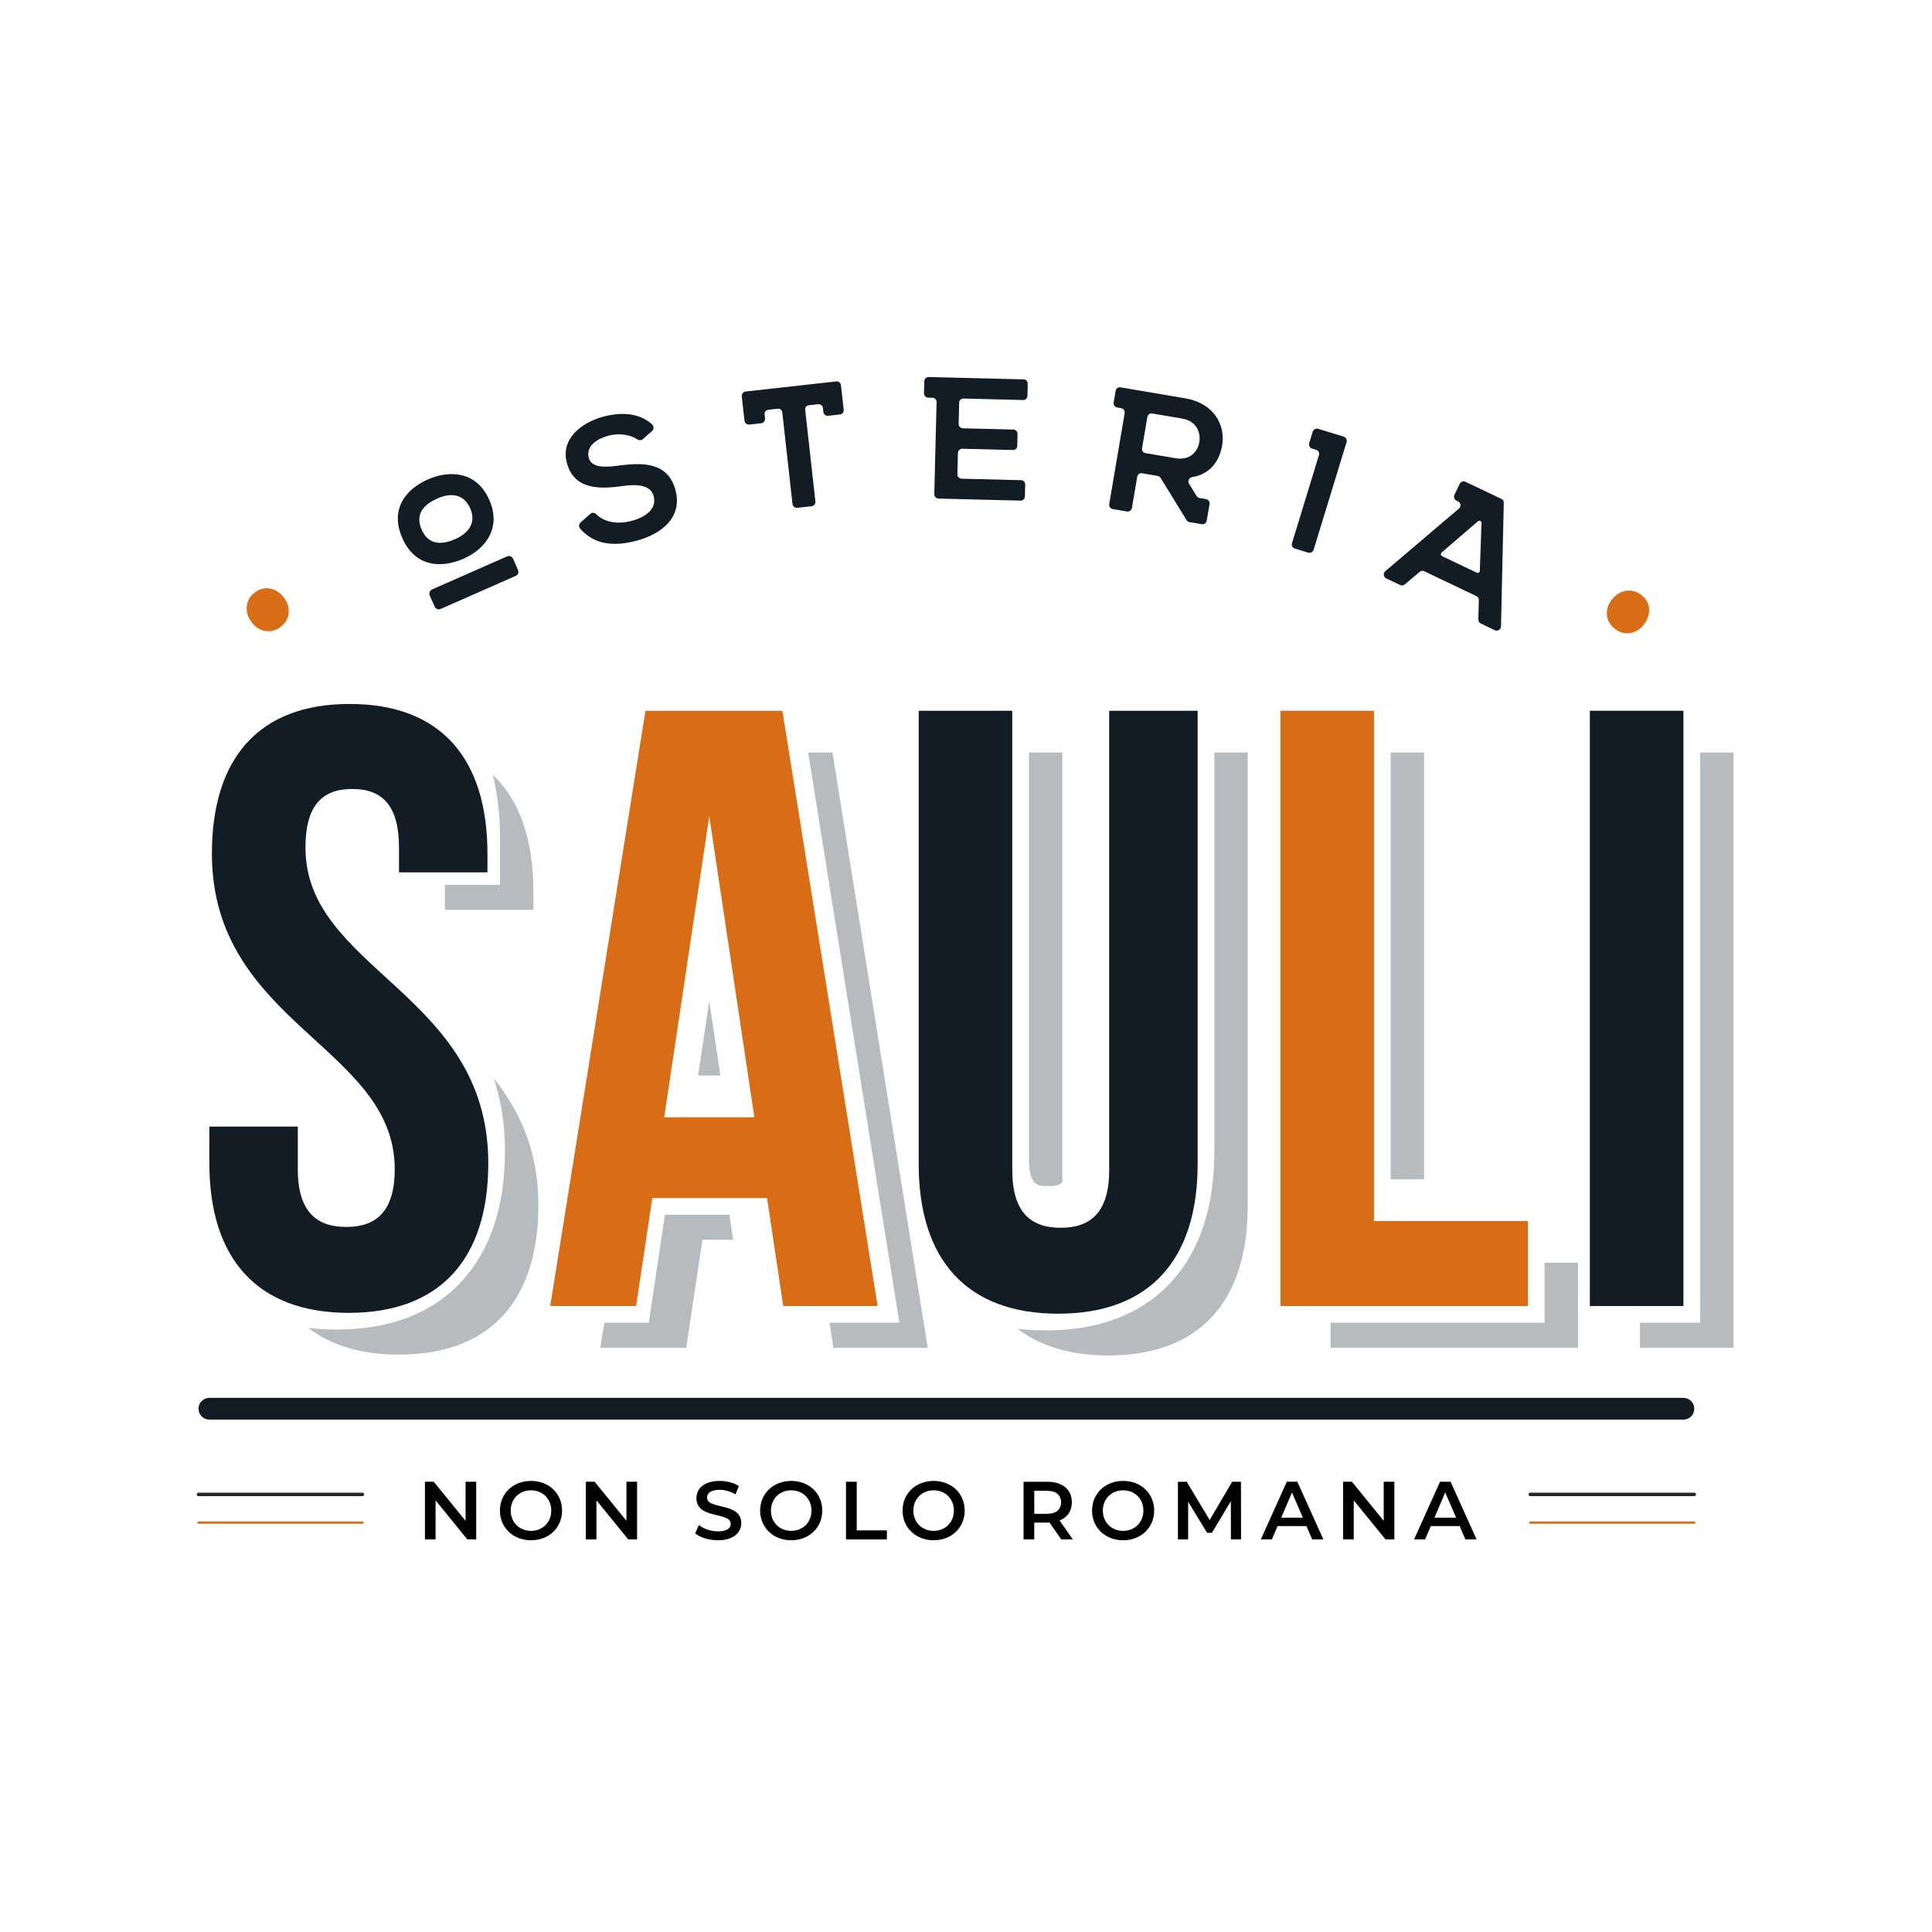
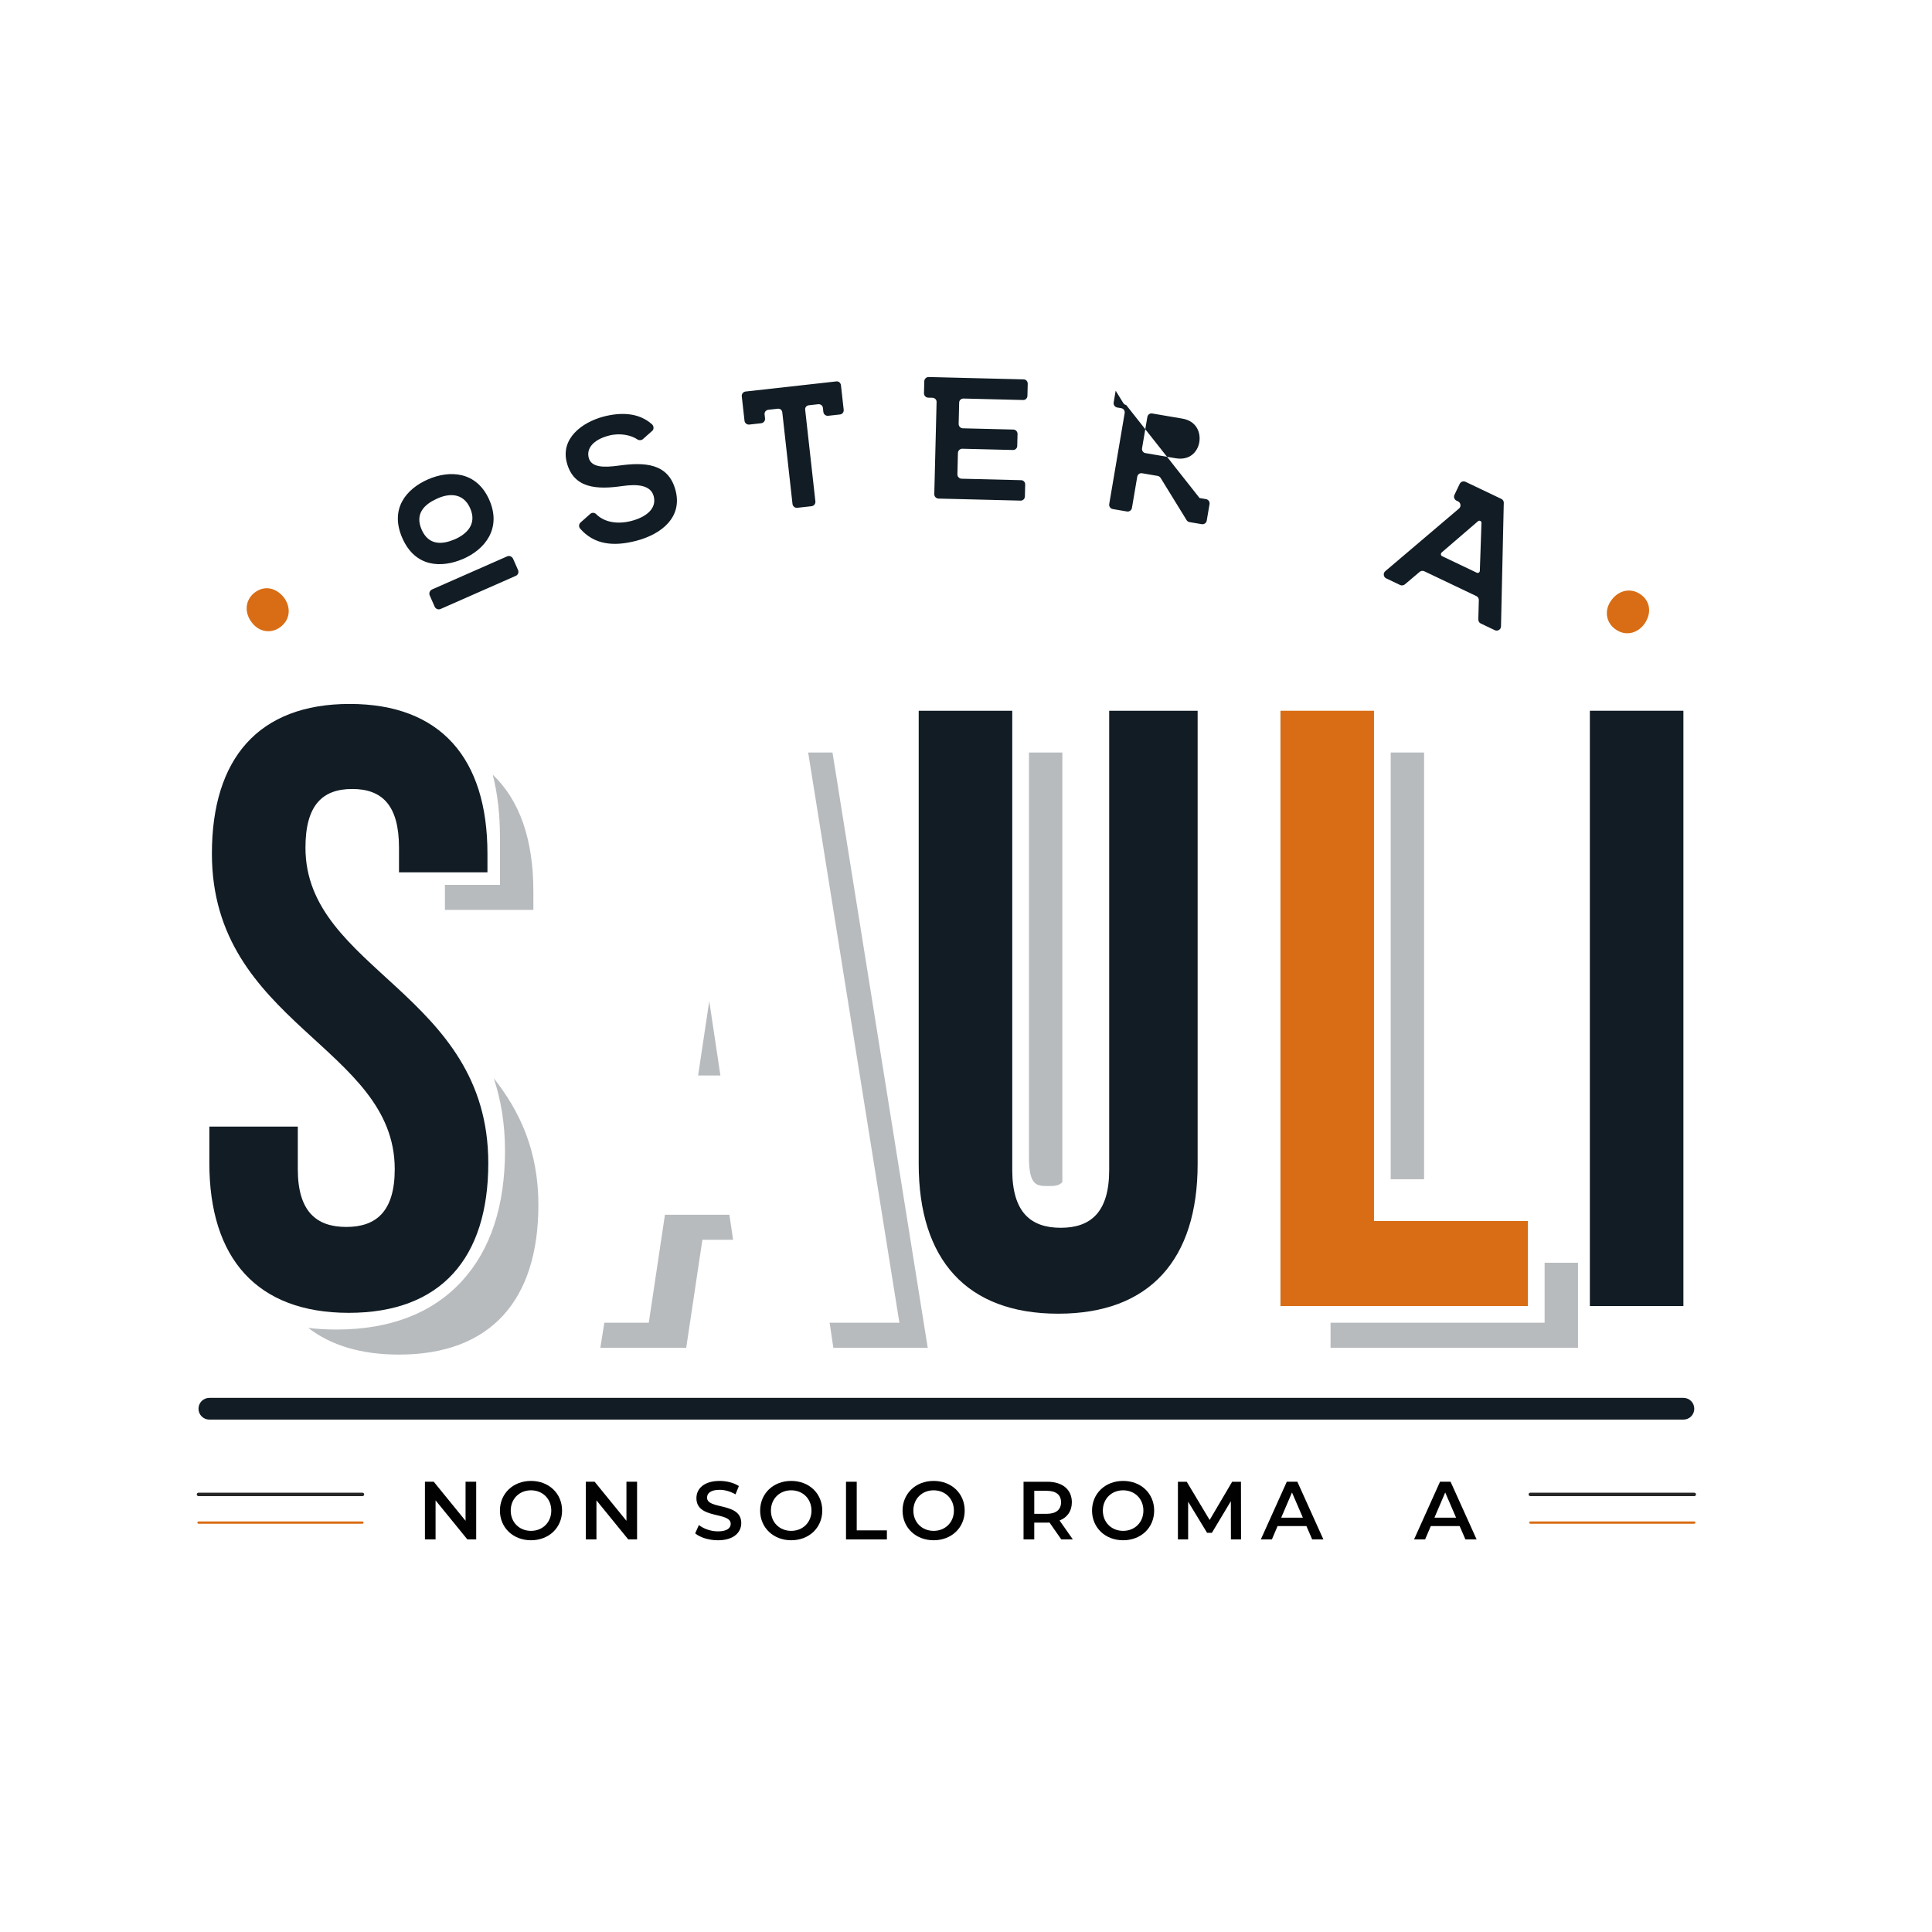
<svg xmlns="http://www.w3.org/2000/svg" id="Livello_2" data-name="Livello 2" viewBox="0 0 1218.9 1218.9">
  <defs>
    <style>
      .cls-1 {
        fill: #010101;
      }

      .cls-2 {
        fill: #d96d15;
      }

      .cls-3 {
        stroke: #d96d15;
        stroke-width: 1.44px;
      }

      .cls-3, .cls-4 {
        fill: none;
        stroke-linecap: round;
        stroke-miterlimit: 10;
      }

      .cls-5 {
        fill: #111c24;
      }

      .cls-4 {
        stroke: #262626;
        stroke-width: 2.17px;
      }

      .cls-6 {
        opacity: .3;
      }
    </style>
  </defs>
  <g>
    <path class="cls-2" d="M158.51,392.24c-4.58-6.26-3.67-14.14,2.42-18.59,6.09-4.45,13.39-2.86,18.28,3.45,4.58,6.26,3.84,14.01-2.42,18.59-6.09,4.45-13.87,2.94-18.28-3.45Z" />
    <path class="cls-5" d="M253.85,339.53c-8.12-18.45,2.37-31.01,16.05-37.04,13.8-6.08,30.83-5.19,38.79,12.88,7.96,18.07-2.82,31.36-16.55,37.26-13.61,5.84-30.16,5.34-38.28-13.1ZM266.02,334.17c4.53,10.29,13.36,9.25,20.57,6.22,7.46-3.14,14.58-9.42,10.05-19.71-4.53-10.29-14.03-9.4-21.32-5.89-7.22,3.33-13.83,9.09-9.29,19.38ZM323.7,352.52l3.1,7.03c.66,1.51.03,3.13-1.35,3.74l-47.43,20.89c-1.51.66-3.13.03-3.8-1.47l-3.1-7.03c-.61-1.38-.03-3.13,1.47-3.8l47.43-20.89c1.38-.61,3.06.15,3.67,1.53Z" />
    <path class="cls-5" d="M411.49,271.82l-5.87,5.21c-.92.81-2.32.89-3.32.3-3.98-2.79-11.05-4.35-18.08-2.53-10.35,2.69-14.26,8.38-12.81,13.96,1.65,6.37,9.84,6.23,19,4.98,15.88-2.14,31.25-1.89,35.83,15.77,4.31,16.59-8.46,27.42-24.92,31.7-14.2,3.69-26.42,2.47-35.29-7.69-1.01-1.16-.89-2.89.26-3.9l6.1-5.41c1.02-.97,2.75-.86,3.73.17,5.54,5.5,14.13,6.39,22.22,4.28,8.76-2.28,16.19-7.47,14.09-15.56-1.79-6.9-9.85-7.92-19.95-6.43-15.58,2.21-30.58,1.72-34.9-14.87-3.93-15.13,9.44-25.27,23.08-28.95,10.62-2.76,22.22-2.8,30.75,4.9,1.14,1.12,1.23,3.08.07,4.09Z" />
    <path class="cls-5" d="M470.43,247.01l57.24-6.38c1.5-.17,2.73.94,2.89,2.44l1.72,15.4c.17,1.5-.79,2.85-2.29,3.01l-7.5.84c-1.5.17-2.86-.92-3.03-2.42l-.29-2.59c-.17-1.5-1.52-2.45-3.02-2.28l-5.86.65c-1.5.17-2.47,1.38-2.3,2.88l6.44,57.78c.17,1.5-.92,2.86-2.42,3.03l-8.99,1c-1.5.17-2.86-.92-3.03-2.42l-6.44-57.78c-.17-1.5-1.38-2.47-2.88-2.3l-5.86.65c-1.5.17-2.6,1.39-2.44,2.89l.29,2.59c.17,1.5-.92,2.86-2.42,3.03l-7.5.83c-1.5.17-2.86-.92-3.03-2.42l-1.72-15.4c-.17-1.5.92-2.86,2.42-3.03Z" />
    <path class="cls-5" d="M645.51,252.37l-37.56-.93c-1.51-.04-2.77,1.03-2.81,2.54l-.33,13.43c-.04,1.51,1.17,2.77,2.67,2.81l31.94.79c1.37.03,2.57,1.3,2.54,2.81l-.19,7.54c-.04,1.51-1.3,2.57-2.67,2.54l-31.94-.79c-1.51-.04-2.77,1.17-2.81,2.67l-.33,13.43c-.04,1.51,1.17,2.77,2.67,2.81l37.56.93c1.51.04,2.57,1.3,2.54,2.67l-.19,7.54c-.04,1.51-1.17,2.71-2.67,2.68l-51.82-1.29c-1.51-.04-2.71-1.3-2.67-2.81l1.45-58.12c.04-1.51-1.17-2.64-2.68-2.67l-2.6-.07c-1.51-.04-2.71-1.3-2.67-2.81l.19-7.54c.04-1.51,1.3-2.71,2.81-2.67l59.91,1.49c1.51.04,2.57,1.3,2.54,2.81l-.19,7.54c-.04,1.51-1.17,2.71-2.67,2.68Z" />
-     <path class="cls-5" d="M756.79,314.2l4.06.69c1.49.25,2.5,1.68,2.25,3.16l-1.77,10.41c-.25,1.49-1.68,2.5-3.16,2.24l-7.71-1.31c-.68-.11-1.44-.52-1.87-1.29l-16.35-26.56c-.45-.63-1.06-1.15-1.87-1.29l-9.87-1.68c-1.49-.25-2.78.78-3.03,2.27l-3.33,19.61c-.25,1.49-1.68,2.5-3.16,2.24l-8.92-1.52c-1.49-.25-2.5-1.68-2.25-3.16l9.73-57.33c.25-1.49-.62-2.89-2.11-3.14l-2.57-.44c-1.49-.25-2.5-1.68-2.25-3.16l1.26-7.44c.25-1.49,1.65-2.36,3.14-2.11,7.84,1.33,31.23,5.3,41.1,6.98,17.69,3.14,25.13,16.65,22.93,29.63-1.58,9.33-7.11,18.13-18.98,20.01-1.87.38-2.94,2.56-1.95,4.12l4.8,7.77c.45.63,1.06,1.15,1.87,1.29ZM722.65,285.87l19.06,3.24c9.06,1.54,13.92-4.17,14.93-10.12,1.03-6.09-1.76-13.38-10.69-14.89l-19.06-3.24c-1.49-.25-2.78.78-3.03,2.27l-3.33,19.6c-.25,1.49.62,2.89,2.11,3.14Z" />
-     <path class="cls-5" d="M831.61,270.54l16.13,4.93c1.44.44,2.26,1.98,1.82,3.43l-20.78,67.93c-.44,1.44-1.98,2.26-3.43,1.82l-8.52-2.61c-1.44-.44-2.13-1.94-1.69-3.39l17.01-55.6c.44-1.44-.42-2.85-1.86-3.29l-2.49-.76c-1.44-.44-2.26-1.98-1.82-3.42l2.21-7.21c.44-1.44,1.98-2.26,3.43-1.82Z" />
+     <path class="cls-5" d="M756.79,314.2l4.06.69c1.49.25,2.5,1.68,2.25,3.16l-1.77,10.41c-.25,1.49-1.68,2.5-3.16,2.24l-7.71-1.31c-.68-.11-1.44-.52-1.87-1.29l-16.35-26.56c-.45-.63-1.06-1.15-1.87-1.29l-9.87-1.68c-1.49-.25-2.78.78-3.03,2.27l-3.33,19.61c-.25,1.49-1.68,2.5-3.16,2.24l-8.92-1.52c-1.49-.25-2.5-1.68-2.25-3.16l9.73-57.33c.25-1.49-.62-2.89-2.11-3.14l-2.57-.44c-1.49-.25-2.5-1.68-2.25-3.16l1.26-7.44l4.8,7.77c.45.63,1.06,1.15,1.87,1.29ZM722.65,285.87l19.06,3.24c9.06,1.54,13.92-4.17,14.93-10.12,1.03-6.09-1.76-13.38-10.69-14.89l-19.06-3.24c-1.49-.25-2.78.78-3.03,2.27l-3.33,19.6c-.25,1.49.62,2.89,2.11,3.14Z" />
    <path class="cls-5" d="M948.73,317.34l-1.75,77.86c-.02,1.96-2.15,3.23-3.88,2.4l-8.91-4.25c-.87-.41-1.5-1.32-1.52-2.55l.33-12.15c.04-1.04-.53-2.08-1.52-2.55l-32.92-15.7c-.99-.47-2.15-.27-2.93.42l-9.42,7.96c-.91.63-2.01.71-2.88.3l-8.79-4.19c-1.73-.83-2.08-3.27-.57-4.53l46.49-39.5c1.51-1.25,1.16-3.7-.57-4.53l-.99-.47c-1.36-.65-1.94-2.29-1.29-3.66l3.31-6.93c.65-1.36,2.29-1.94,3.66-1.3l22.65,10.8c.99.47,1.56,1.51,1.52,2.55ZM909.91,350.93l21.78,10.39c.87.41,1.9-.16,1.94-1.2l1.03-30.19c.1-1.17-1.38-1.88-2.23-1.06l-22.94,19.74c-.66.75-.58,1.85.41,2.32Z" />
    <path class="cls-2" d="M1016.83,378.41c4.61-6.24,12.4-7.72,18.47-3.24,6.07,4.48,6.73,11.93,2.16,18.47-4.61,6.24-12.23,7.85-18.47,3.24-6.07-4.48-6.94-12.36-2.16-18.47Z" />
  </g>
  <g>
    <path class="cls-5" d="M192.71,534.79c0-26.83,10.73-37.02,29.51-37.02s29.51,10.19,29.51,37.02v15.56h55.8v-11.8c0-60.09-29.51-94.43-86.92-94.43s-86.92,34.34-86.92,94.43c0,107.31,115.35,121.79,115.35,199.05,0,26.83-11.8,36.48-30.58,36.48s-30.58-9.66-30.58-36.48v-26.83h-55.8v23.07c0,60.09,30.05,94.43,87.99,94.43s87.99-34.34,87.99-94.43c0-107.31-115.35-121.79-115.35-199.05Z" />
    <polygon class="cls-2" points="807.84 448.41 807.84 823.98 963.97 823.98 963.97 770.33 866.85 770.33 866.85 448.41 807.84 448.41" />
-     <path class="cls-2" d="M407.23,448.41l-60.09,375.57h54.19l10.19-68.14h72.43l10.19,68.14h59.55l-60.09-375.57h-86.38ZM419.04,704.87l28.44-189.93,28.44,189.93h-56.87Z" />
    <rect class="cls-5" x="1003.04" y="448.41" width="59.02" height="375.57" />
    <path class="cls-5" d="M755.59,448.41h-55.8v289.72c0,26.83-11.8,36.48-30.58,36.48s-30.58-9.66-30.58-36.48v-289.72h-59.02v285.97c0,60.09,30.05,94.43,87.99,94.43s87.99-34.34,87.99-94.43v-285.97Z" />
  </g>
  <g>
    <g>
      <g class="cls-6">
        <path class="cls-5" d="M315.43,528.01v30.24h-34.73c0,.08,0,.16,0,.24v15.56h55.8v-11.8c0-32.48-8.64-57.42-25.63-73.49,3.01,11.83,4.55,24.92,4.55,39.25Z" />
      </g>
      <g class="cls-6">
        <path class="cls-5" d="M311.51,680.24c4.45,13.48,7.09,28.57,7.09,45.7,0,34.92-9.12,62.58-27.11,82.21-18.65,20.34-45.33,30.66-79.32,30.66-6.12,0-12-.35-17.64-1.01,14.24,11.01,33.33,16.82,57.15,16.82,57.95,0,87.99-34.34,87.99-94.43,0-34.54-11.96-59.45-28.17-79.95Z" />
      </g>
    </g>
    <g>
      <g class="cls-6">
        <rect class="cls-5" x="877.39" y="474.75" width="21.07" height="269.24" />
      </g>
      <g class="cls-6">
        <polygon class="cls-5" points="974.5 796.67 974.5 816.07 974.5 834.51 956.06 834.51 839.45 834.51 839.45 850.32 995.57 850.32 995.57 796.67 974.5 796.67" />
      </g>
    </g>
    <g>
      <g class="cls-6">
        <polygon class="cls-5" points="440.44 678.53 454.51 678.53 447.47 631.56 440.44 678.53" />
      </g>
      <g class="cls-6">
        <polygon class="cls-5" points="525.22 474.75 509.87 474.75 564.01 813.16 567.43 834.51 545.8 834.51 523.4 834.51 525.76 850.32 585.31 850.32 525.22 474.75" />
      </g>
      <g class="cls-6">
        <polygon class="cls-5" points="460.17 766.37 419.51 766.37 411.67 818.8 409.31 834.51 393.43 834.51 381.28 834.51 378.75 850.32 432.94 850.32 443.14 782.18 462.53 782.18 460.17 766.37" />
      </g>
    </g>
    <g class="cls-6">
-       <polygon class="cls-5" points="1072.6 474.75 1072.6 816.07 1072.6 834.51 1054.16 834.51 1034.65 834.51 1034.65 850.32 1093.67 850.32 1093.67 474.75 1072.6 474.75" />
-     </g>
+       </g>
    <g>
      <g class="cls-6">
-         <path class="cls-5" d="M766.13,474.75v251.73c0,34.92-9.12,62.58-27.11,82.21-18.65,20.34-45.33,30.66-79.32,30.66-6.12,0-12-.35-17.64-1.01,14.24,11.01,33.33,16.82,57.15,16.82,57.95,0,87.99-34.34,87.99-94.43v-285.97h-21.07Z" />
-       </g>
+         </g>
      <g class="cls-6">
        <path class="cls-5" d="M649.17,730.23c0,18.05,5.09,18.05,12.14,18.05,3.65,0,6.76-.02,8.93-2.52v-271.01h-21.07v255.48Z" />
      </g>
    </g>
  </g>
  <path class="cls-5" d="M1062.06,895.63H132.09c-3.79,0-6.86-3.07-6.86-6.86s3.07-6.86,6.86-6.86h929.97c3.79,0,6.86,3.07,6.86,6.86s-3.07,6.86-6.86,6.86Z" />
  <g>
    <line class="cls-4" x1="965.49" y1="942.83" x2="1068.92" y2="942.83" />
    <line class="cls-3" x1="965.49" y1="960.61" x2="1068.92" y2="960.61" />
  </g>
  <g>
    <line class="cls-4" x1="125.23" y1="942.83" x2="228.66" y2="942.83" />
    <line class="cls-3" x1="125.23" y1="960.61" x2="228.66" y2="960.61" />
  </g>
  <g>
    <path class="cls-1" d="M300.43,934.83v36.4h-5.56l-20.07-24.65v24.65h-6.71v-36.4h5.56l20.07,24.65v-24.65h6.71Z" />
    <path class="cls-1" d="M315.4,953.03c0-10.76,8.32-18.72,19.6-18.72s19.61,7.9,19.61,18.72-8.32,18.72-19.61,18.72-19.6-7.96-19.6-18.72ZM347.8,953.03c0-7.44-5.46-12.79-12.79-12.79s-12.79,5.36-12.79,12.79,5.46,12.79,12.79,12.79,12.79-5.36,12.79-12.79Z" />
    <path class="cls-1" d="M401.93,934.83v36.4h-5.56l-20.07-24.65v24.65h-6.71v-36.4h5.56l20.07,24.65v-24.65h6.71Z" />
    <path class="cls-1" d="M438.59,967.39l2.34-5.25c2.91,2.34,7.54,4,12.01,4,5.67,0,8.06-2.03,8.06-4.73,0-7.85-21.63-2.7-21.63-16.22,0-5.88,4.68-10.87,14.66-10.87,4.37,0,8.94,1.14,12.12,3.22l-2.13,5.25c-3.28-1.92-6.86-2.86-10.04-2.86-5.62,0-7.9,2.18-7.9,4.94,0,7.75,21.58,2.7,21.58,16.07,0,5.82-4.73,10.82-14.72,10.82-5.67,0-11.34-1.77-14.35-4.37Z" />
    <path class="cls-1" d="M479.57,953.03c0-10.76,8.32-18.72,19.6-18.72s19.6,7.9,19.6,18.72-8.32,18.72-19.6,18.72-19.6-7.96-19.6-18.72ZM511.96,953.03c0-7.44-5.46-12.79-12.79-12.79s-12.79,5.36-12.79,12.79,5.46,12.79,12.79,12.79,12.79-5.36,12.79-12.79Z" />
    <path class="cls-1" d="M533.75,934.83h6.76v30.68h19.03v5.72h-25.79v-36.4Z" />
    <path class="cls-1" d="M569.42,953.03c0-10.76,8.32-18.72,19.6-18.72s19.61,7.9,19.61,18.72-8.32,18.72-19.61,18.72-19.6-7.96-19.6-18.72ZM601.82,953.03c0-7.44-5.46-12.79-12.79-12.79s-12.79,5.36-12.79,12.79,5.46,12.79,12.79,12.79,12.79-5.36,12.79-12.79Z" />
    <path class="cls-1" d="M669.57,971.23l-7.44-10.66c-.47.05-.94.05-1.4.05h-8.22v10.61h-6.76v-36.4h14.98c9.57,0,15.5,4.89,15.5,12.95,0,5.51-2.81,9.57-7.75,11.49l8.37,11.96h-7.28ZM660.42,940.55h-7.9v14.51h7.9c5.93,0,9-2.7,9-7.28s-3.07-7.23-9-7.23Z" />
    <path class="cls-1" d="M688.97,953.03c0-10.76,8.32-18.72,19.6-18.72s19.6,7.9,19.6,18.72-8.32,18.72-19.6,18.72-19.6-7.96-19.6-18.72ZM721.37,953.03c0-7.44-5.46-12.79-12.79-12.79s-12.79,5.36-12.79,12.79,5.46,12.79,12.79,12.79,12.79-5.36,12.79-12.79Z" />
    <path class="cls-1" d="M776.59,971.23l-.05-24.13-11.96,19.97h-3.02l-11.96-19.66v23.82h-6.45v-36.4h5.56l14.46,24.13,14.2-24.13h5.56l.05,36.4h-6.4Z" />
    <path class="cls-1" d="M824.22,962.81h-18.2l-3.59,8.42h-6.97l16.38-36.4h6.66l16.43,36.4h-7.07l-3.64-8.42ZM821.98,957.51l-6.86-15.91-6.81,15.91h13.68Z" />
-     <path class="cls-1" d="M879.7,934.83v36.4h-5.56l-20.07-24.65v24.65h-6.71v-36.4h5.56l20.07,24.65v-24.65h6.71Z" />
    <path class="cls-1" d="M920.89,962.81h-18.2l-3.59,8.42h-6.97l16.38-36.4h6.66l16.43,36.4h-7.07l-3.64-8.42ZM918.65,957.51l-6.86-15.91-6.81,15.91h13.68Z" />
  </g>
</svg>